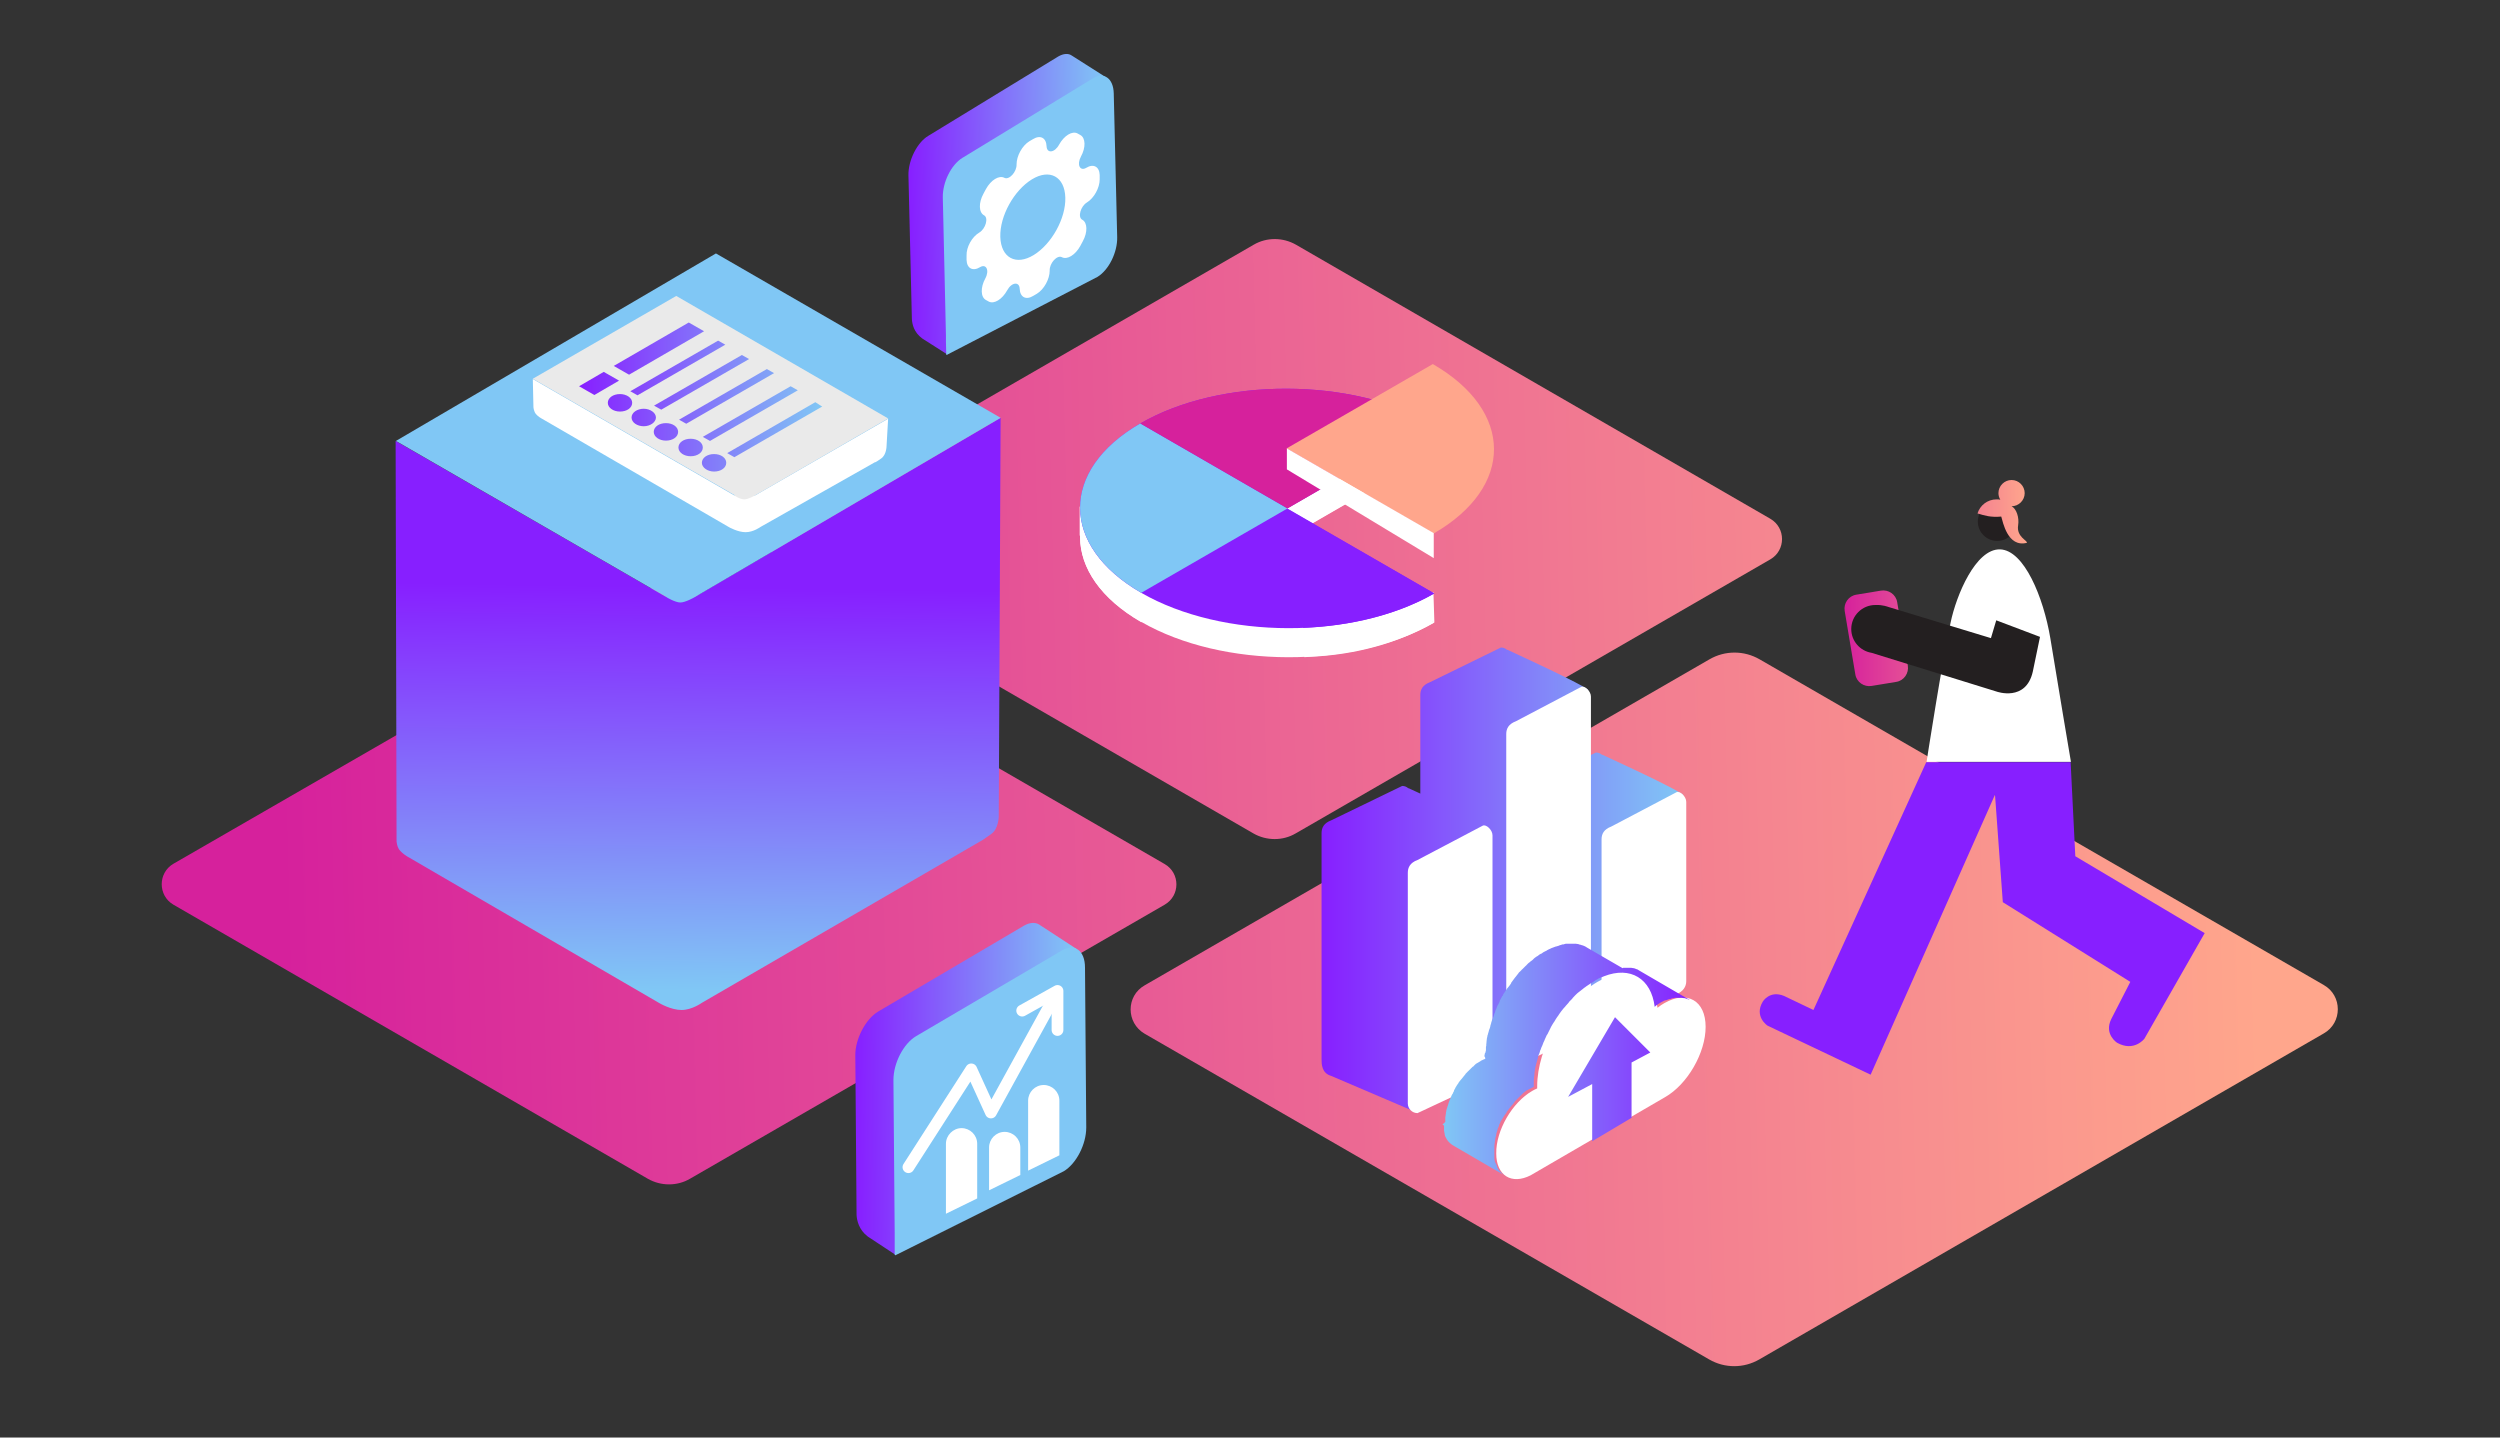
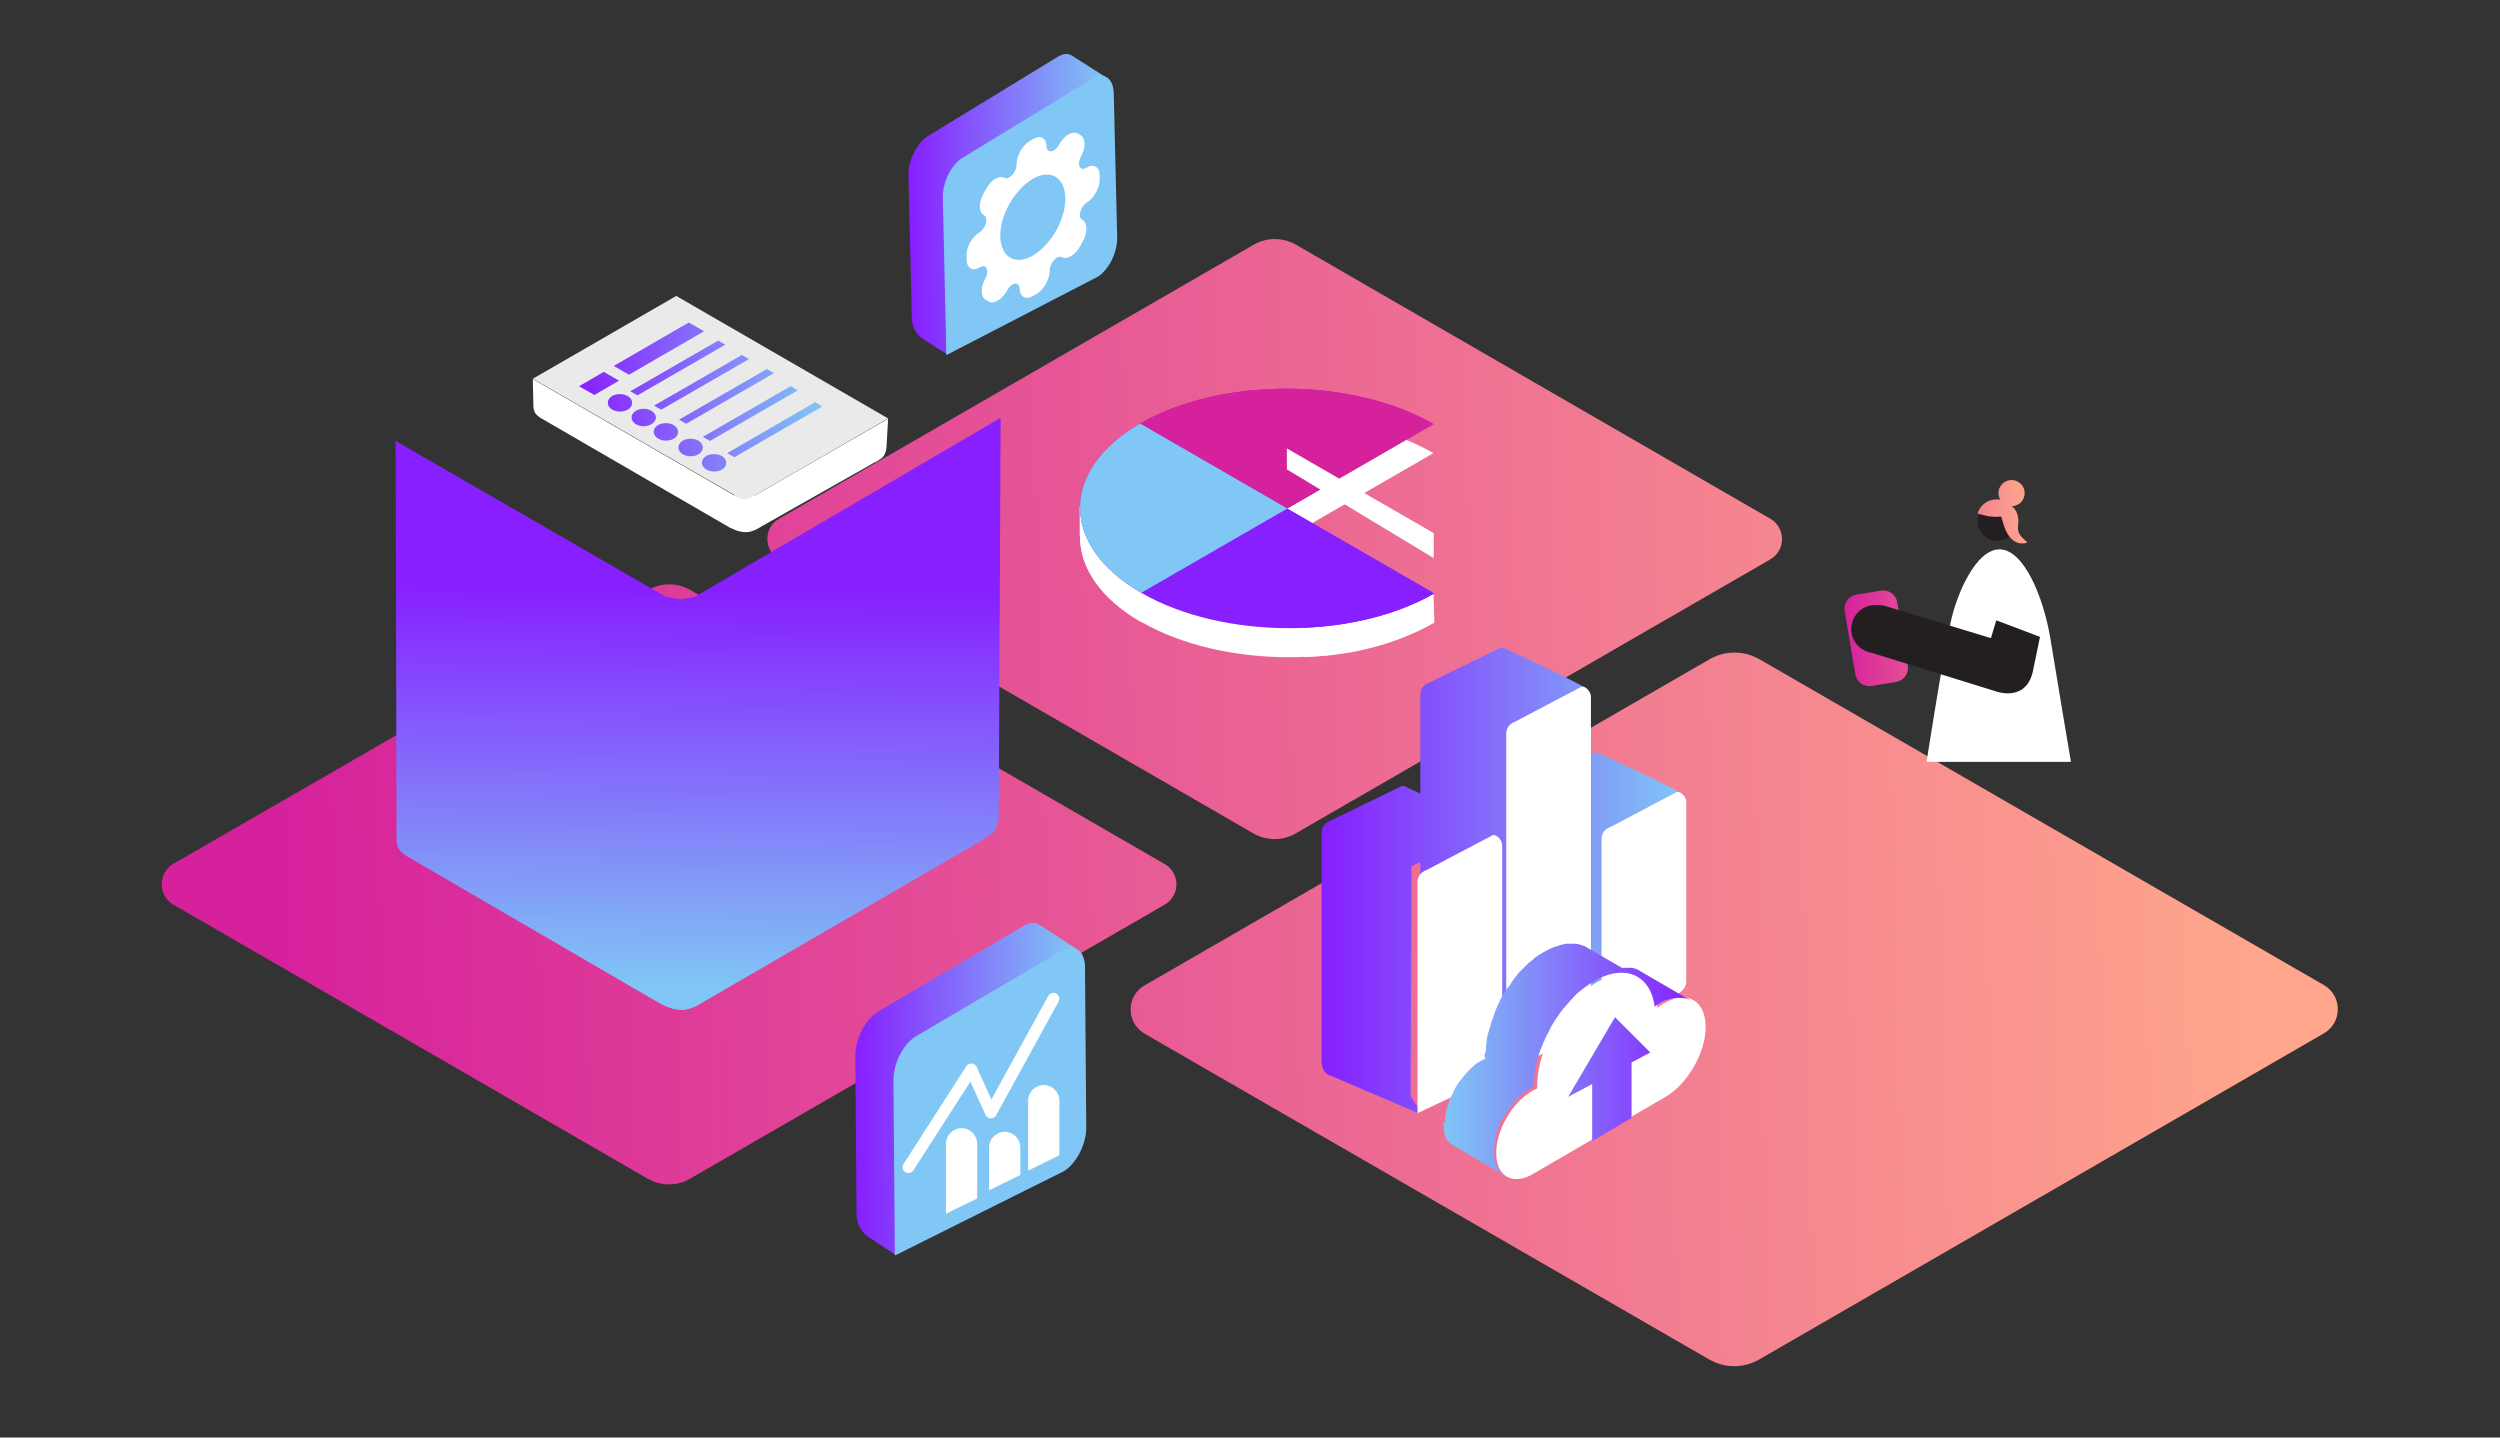
<svg xmlns="http://www.w3.org/2000/svg" version="1.1" id="Layer_1" x="0px" y="0px" viewBox="0 0 800 460" style="enable-background:new 0 0 800 460;" xml:space="preserve">
  <rect x="0" y="0" width="800" height="460" fill="#333333" stroke="none" />
  <style type="text/css">
	.st0{display:none;}
	.st1{display:inline;fill:#871FFF;}
	.st2{fill:url(#SVGID_1_);}
	.st3{fill:url(#SVGID_2_);}
	.st4{fill:url(#SVGID_3_);}
	.st5{fill:#80C7F5;}
	.st6{fill:#FFFFFF;}
	.st7{fill:#EAEAEA;}
	.st8{fill:url(#SVGID_4_);}
	.st9{fill:url(#SVGID_5_);}
	.st10{fill:none;stroke:#FFFFFF;stroke-width:3.762;stroke-linecap:round;stroke-linejoin:round;stroke-miterlimit:10;}
	.st11{fill:#871FFF;}
	.st12{fill:#D6219C;}
	.st13{fill:#FFA68C;}
	.st14{fill:url(#SVGID_6_);}
	.st15{fill:#231F20;}
	.st16{fill:url(#SVGID_7_);}
	.st17{fill:url(#SVGID_8_);}
	.st18{fill:url(#SVGID_9_);}
	.st19{fill:url(#SVGID_10_);}
</style>
  <g id="Layer_1_1_" class="st0">
    <rect x="-7.2" y="-175.2" class="st1" width="814.5" height="814.5" />
  </g>
  <g id="Layer_2_1_">
    <linearGradient id="SVGID_1_" gradientUnits="userSpaceOnUse" x1="87.483" y1="285.446" x2="720.438" y2="301.356" gradientTransform="matrix(1 0 0 -1 0 466)">
      <stop offset="0" style="stop-color:#D6219C" />
      <stop offset="0.998" style="stop-color:#FFA68C" />
    </linearGradient>
    <path class="st2" d="M249.3,179l151.8,87.7c4.2,2.4,9.4,2.4,13.5,0L566.5,179c5-2.9,5-10.1,0-13L414.7,78.3   c-4.2-2.4-9.4-2.4-13.5,0L249.3,166C244.3,168.8,244.3,176.1,249.3,179z" />
    <linearGradient id="SVGID_2_" gradientUnits="userSpaceOnUse" x1="90.136" y1="179.884" x2="723.091" y2="195.793" gradientTransform="matrix(1 0 0 -1 0 466)">
      <stop offset="0" style="stop-color:#D6219C" />
      <stop offset="0.998" style="stop-color:#FFA68C" />
    </linearGradient>
    <path class="st3" d="M55.5,289.5l151.8,87.7c4.2,2.4,9.4,2.4,13.5,0l151.9-87.7c5-2.9,5-10.1,0-13l-151.8-87.7   c-4.2-2.4-9.4-2.4-13.5,0L55.5,276.4C50.5,279.3,50.5,286.6,55.5,289.5z" />
    <linearGradient id="SVGID_3_" gradientUnits="userSpaceOnUse" x1="223.289" y1="278.271" x2="221.482" y2="149.106" gradientTransform="matrix(1 0 0 -1 0 466)">
      <stop offset="8.011200e-04" style="stop-color:#871FFF" />
      <stop offset="1" style="stop-color:#80C7F5" />
    </linearGradient>
    <path class="st4" d="M317.3,266.8c2.2-1.6,2.3-5.4,2.3-5.4l0.6-127.7L222.3,191l-4.4,0.8l-4.8-0.8l-86.5-49.9l0.3,128.1   c0,0,0.1,2,1.2,3.1c0.8,0.9,2.1,1.7,2.1,1.7l80.8,47c0,0,3.7,2.2,7.1,2.2c3.3,0,6.5-2.3,6.5-2.3l90-52.2   C314.6,268.7,316.4,267.4,317.3,266.8z" />
-     <path class="st5" d="M217.7,192.8c1.6,0,4.4-1.6,4.4-1.6l98.1-57.5l-91.1-52.6l-102.4,60l86.6,50   C213.2,191.1,216.1,192.8,217.7,192.8z" />
    <g>
      <path class="st6" d="M282,146.7c1.7-1.2,1.7-4,1.7-4l0.5-8.7l-42.5,24.5l-3.3,0.6l-3.5-0.6l-64.4-37.2l0.2,9c0,0,0.1,1.5,0.9,2.3    c0.6,0.7,1.5,1.2,1.5,1.2l60.2,34.9c0,0,2.8,1.6,5.3,1.6s4.8-1.7,4.8-1.7l36.6-20.7C280,148.1,281.3,147.2,282,146.7z" />
      <path class="st7" d="M238.2,159.8c1.2,0,3.3-1.2,3.3-1.2l42.7-24.7l-67.8-39.2l-45.9,26.5l64.5,37.2    C234.8,158.6,236.9,159.8,238.2,159.8z" />
      <linearGradient id="SVGID_4_" gradientUnits="userSpaceOnUse" x1="185.3" y1="338.95" x2="263.205" y2="338.95" gradientTransform="matrix(1 0 0 -1 0 466)">
        <stop offset="8.011200e-04" style="stop-color:#871FFF" />
        <stop offset="1" style="stop-color:#80C7F5" />
      </linearGradient>
      <path class="st8" d="M201.3,119.9l-4.9-2.8l24-13.9l4.9,2.8L201.3,119.9z M193.2,119l-7.9,4.6l4.9,2.8l7.9-4.6L193.2,119z     M204,126.5l28.1-16.2l-2.3-1.3l-28.1,16.2L204,126.5z M211.6,131.1l28.1-16.2l-2.3-1.3l-28.1,16.2L211.6,131.1z M219.6,135.6    l28.1-16.2l-2.3-1.3l-28.1,16.2L219.6,135.6z M227.2,141.1l28.1-16.2l-2.3-1.3l-28.1,16.2L227.2,141.1z M260.9,128.7L232.7,145    l2.3,1.3l28.1-16.2L260.9,128.7z M198.4,126.1c-2.2,0-3.9,1.2-3.9,2.8s1.8,2.8,3.9,2.8c2.2,0,3.9-1.2,3.9-2.8    S200.5,126.1,198.4,126.1z M209.9,133.6c0-1.5-1.8-2.8-3.9-2.8s-3.9,1.2-3.9,2.8s1.8,2.8,3.9,2.8S209.9,135.1,209.9,133.6z     M213.1,135.4c-2.2,0-3.9,1.2-3.9,2.8s1.8,2.8,3.9,2.8c2.2,0,3.9-1.2,3.9-2.8S215.3,135.4,213.1,135.4z M221,140.4    c-2.2,0-3.9,1.2-3.9,2.8s1.8,2.8,3.9,2.8c2.2,0,3.9-1.2,3.9-2.8S223.2,140.4,221,140.4z M228.5,145.3c-2.2,0-3.9,1.2-3.9,2.8    c0,1.5,1.8,2.8,3.9,2.8c2.2,0,3.9-1.2,3.9-2.8S230.7,145.3,228.5,145.3z" />
    </g>
    <g>
      <linearGradient id="SVGID_5_" gradientUnits="userSpaceOnUse" x1="262.92" y1="121.214" x2="333.89" y2="121.214" gradientTransform="matrix(1 -7.920933e-03 -7.920933e-03 -1 11.918 471.987)">
        <stop offset="8.011200e-04" style="stop-color:#871FFF" />
        <stop offset="1" style="stop-color:#80C7F5" />
      </linearGradient>
      <path class="st9" d="M281,323.7l46.7-27.5c1.9-1.1,3.7-1.1,4.9-0.3l0,0l11.8,7.7c0,0-3.2,4.7-5.4,10.2l0.3,42.3    c0,5.4-3.1,11.6-7.1,14l-37.9,22.3c-3.5,6-7.8,9.1-7.8,9.1l-8.8-5.8c-2.9-2.2-3.5-5.2-3.6-6.9l-0.4-51.2    C273.7,332.4,277,326.1,281,323.7z" />
      <path class="st5" d="M286.5,401.7l53.9-26.9c4-2.4,7.2-8.6,7.2-14l-0.4-51.2c0-5.4-3.3-7.8-7.3-5.5l-46.8,27.5    c-4,2.4-7.2,8.6-7.2,14l0.4,48.9v2.3c0-0.1,0,4.7,0,4.7C286.4,401.6,286.5,401.7,286.5,401.7z" />
-       <polyline class="st10" points="327.1,323.4 338.4,317.1 338.4,329.6   " />
      <polyline class="st10" points="290.7,373.5 310.8,342.2 317.1,356 337.1,319.6   " />
      <path class="st6" d="M312.7,383.5V366c0-2.8-2.3-5-5-5s-5,2.3-5,5v22.4L312.7,383.5z" />
      <path class="st6" d="M326.5,376v-8.8c0-2.8-2.3-5-5-5c-2.8,0-5,2.3-5,5v13.7L326.5,376z" />
      <path class="st6" d="M339,369.7v-17.5c0-2.8-2.3-5-5-5c-2.8,0-5,2.3-5,5v22.4L339,369.7z" />
    </g>
    <path class="st6" d="M459,199.2c-25.8,14.9-67.8,14.8-93.8-0.2s-26.1-39.3-0.3-54.2c25.8-14.9,67.8-14.8,93.8,0.2l-46.8,27   L459,199.2z" />
    <path class="st6" d="M411.8,172.1L411.8,172.1l47.1,27.1c-11.1,6.4-24.9,10.4-40.1,11l-1.4,0.1L417,201   C415.2,191.6,412.6,177.7,411.8,172.1z" />
    <polygon class="st6" points="458.7,189.5 459,199.2 440.7,191.2  " />
    <path class="st6" d="M365.2,199.1c-26-15-26.1-39.3-0.3-54.2l47.1,27.2L365.2,199.1z" />
-     <path class="st6" d="M458.7,145.1c-26-15-68-15.1-93.8-0.2l47.1,27.2L458.7,145.1z" />
    <path class="st6" d="M411.8,172.1L411.8,172.1l-47-27.2c-6.4,3.7-16,11.6-19.3,17.3v9.2C367,172.4,396.6,171.4,411.8,172.1z" />
    <path class="st11" d="M459,189.9c-25.8,14.9-67.8,14.8-93.8-0.2s-26.1-39.3-0.3-54.2c25.8-14.9,67.8-14.8,93.8,0.2l-46.8,27   L459,189.9z" />
    <path class="st5" d="M365.2,189.7c-26-15-26.1-39.3-0.3-54.2l47.1,27.2L365.2,189.7z" />
    <path class="st12" d="M458.7,135.7c-26-15-68-15.1-93.8-0.2l47.1,27.2L458.7,135.7z" />
-     <path class="st13" d="M458.5,116.5c26,15,26.1,39.3,0.3,54.2l-47.1-27.2L458.5,116.5z" />
    <path class="st11" d="M411.8,162.8L411.8,162.8l47.1,27.1c-11.7,6.7-26.6,10.4-41.9,11C415.3,188.5,413,171.6,411.8,162.8z" />
    <polygon class="st6" points="411.8,143.5 411.8,150.2 458.8,178.6 458.8,170.6  " />
    <g>
      <linearGradient id="SVGID_6_" gradientUnits="userSpaceOnUse" x1="285.407" y1="391.996" x2="349.248" y2="391.996" gradientTransform="matrix(1 -2.313016e-02 -2.313016e-02 -1 14.676 464.536)">
        <stop offset="8.011200e-04" style="stop-color:#871FFF" />
        <stop offset="1" style="stop-color:#80C7F5" />
      </linearGradient>
      <path class="st14" d="M297,43.5l41.6-25.4c1.7-1,3.3-1.1,4.4-0.3l0,0l10.7,6.8c0,0-2.8,4.3-4.7,9.3l0.9,38    c0.1,4.8-2.6,10.5-6.2,12.7L310,105.1c-3.1,5.5-6.9,8.3-6.9,8.3l-8-5.1c-2.7-2-3.2-4.6-3.3-6.2l-1.1-46    C290.6,51.3,293.5,45.6,297,43.5z" />
      <path class="st5" d="M303.1,113.5l48.1-24.9c3.6-2.2,6.4-7.8,6.3-12.7l-1.1-46c-0.1-4.8-3.1-7-6.7-4.8L308,50.5    c-3.6,2.2-6.4,7.8-6.3,12.7l1,44v2.1l0.1,4.3C302.9,113.5,303.1,113.5,303.1,113.5z" />
      <path class="st6" d="M309.3,81.8v1.4c0.1,2.7,2,3.7,4.3,2.3l0,0c2-1.2,3.1,1,1.7,3.6l0,0c-1.6,2.9-1.5,6,0.2,6.9l0.9,0.5    c1.7,0.9,4.3-0.7,5.9-3.6c1.4-2.6,3.9-2.9,4-0.5c0.1,2.7,2,3.7,4.3,2.3l1.2-0.7c2.3-1.4,4.1-4.7,4.1-7.4l0,0    c-0.1-2.4,2.4-5.1,3.9-4.3l0,0c1.7,0.9,4.3-0.7,5.9-3.6l0.8-1.5c1.6-2.9,1.5-6-0.2-6.9l0,0c-1.5-0.8-0.5-4.3,1.5-5.5    c2.3-1.4,4.1-4.7,4.1-7.4V56c-0.1-2.7-2-3.7-4.3-2.3l0,0c-2,1.2-3.1-1-1.7-3.6l0,0c1.6-2.9,1.5-6-0.2-6.9l-0.9-0.5    c-1.7-0.9-4.3,0.7-5.9,3.6l0,0c-1.4,2.6-3.9,2.9-4,0.5l0,0c-0.1-2.7-2-3.7-4.3-2.3l-1.2,0.7c-2.3,1.4-4.1,4.7-4.1,7.4l0,0    c0.1,2.4-2.4,5.1-3.9,4.3l0,0c-1.7-0.9-4.3,0.7-5.9,3.6l-0.8,1.5c-1.6,2.9-1.5,6,0.2,6.9l0,0c1.5,0.8,0.5,4.3-1.5,5.5l0,0    C311,75.8,309.2,79.1,309.3,81.8z M320.1,75.8c-0.2-6.7,4.4-14.9,10.1-18.4s10.5-0.9,10.7,5.8s-4.4,14.9-10.1,18.4    S320.3,82.5,320.1,75.8z" />
    </g>
    <circle class="st15" cx="639.1" cy="166.9" r="6.2" />
    <linearGradient id="SVGID_7_" gradientUnits="userSpaceOnUse" x1="91.356" y1="131.346" x2="724.311" y2="147.256" gradientTransform="matrix(1 0 0 -1 0 466)">
      <stop offset="0" style="stop-color:#D6219C" />
      <stop offset="0.998" style="stop-color:#FFA68C" />
    </linearGradient>
    <path class="st16" d="M366.3,330.8L546.9,435c5,2.9,11.1,2.9,16.1,0l180.6-104.3c6-3.4,6-12.1,0-15.5L563.1,211   c-5-2.9-11.1-2.9-16.1,0L366.3,315.3C360.3,318.7,360.3,327.3,366.3,330.8z" />
    <linearGradient id="SVGID_8_" gradientUnits="userSpaceOnUse" x1="590.239" y1="279.419" x2="648.617" y2="279.419" gradientTransform="matrix(1 0 0 -1 0 466)">
      <stop offset="8.011200e-04" style="stop-color:#D6219C" />
      <stop offset="0.998" style="stop-color:#FFA68C" />
    </linearGradient>
    <path class="st17" d="M632.8,164.3c0.8-2.6,3.2-4.5,6.1-4.5c0.4,0,0.8,0,1.2,0.1c-0.4-0.6-0.6-1.4-0.6-2.1c0-2.3,1.9-4.2,4.2-4.2   s4.2,1.9,4.2,4.2c0,2.3-1.9,4.2-4.2,4.2c1.6,0.8,2.5,3.7,2.1,6.1c-0.6,3.7,3.1,4.9,2.8,5.6c-6.2,1.6-7.7-6.8-8.2-8.4   C637,165.6,635.1,165,632.8,164.3z M593.7,215.8c0.4,2.5,2.8,4.1,5.2,3.7l7.9-1.3c2.5-0.4,4.1-2.8,3.7-5.2l-3.4-20.3   c-0.4-2.5-2.8-4.1-5.2-3.7l-7.9,1.3c-2.5,0.4-4.1,2.8-3.7,5.2L593.7,215.8z" />
-     <path class="st11" d="M664.1,274l-1.5-30.1h-46.2l-36.1,79.3l-9.4-4.5c-4.6-1.9-6.8,1.8-6.8,1.8c-2.9,4.8,1.5,7.7,1.5,7.7l33,15.7   l39.8-89.6l2.5,34.4l40.8,25.5l-6.1,11.9c-2.4,4.9,1.9,7.6,1.9,7.6c5.4,3,8.7-1.3,8.7-1.3l19.3-33.8L664.1,274z" />
    <linearGradient id="SVGID_9_" gradientUnits="userSpaceOnUse" x1="422.9" y1="184.35" x2="538.7" y2="184.35" gradientTransform="matrix(1 0 0 -1 0 466)">
      <stop offset="8.011200e-04" style="stop-color:#871FFF" />
      <stop offset="1" style="stop-color:#80C7F5" />
    </linearGradient>
    <path class="st18" d="M513.7,266.6l-0.3,55.6c0,1.7,4.3,4.9,2.2,5.7L488,316.1c-3.1-0.9-3.1-3.8-3.1-5.5V256c0-1.7,0.7-3.2,3.1-4.1   l22.7-11.1c0.8,0,1.5,0.3,2,0.8v-0.1c0,0,25.2,11.5,26,13L513.7,266.6z M508.3,220.9c-0.8-1.5-26-13-26-13v0.1   c-0.5-0.5-1.2-0.8-2-0.8l-22.7,11.1c-2.4,0.9-3.1,2.4-3.1,4.1V324c0,1.7,0,4.6,3.1,5.5l27.6,11.8c2.1-0.8-2.2-4-2.2-5.7l0.3-102.6   L508.3,220.9z M476.7,265.2c-0.8-1.5-26-13-26-13v0.1c-0.5-0.5-1.2-0.8-2-0.8l-22.7,11c-2.4,0.9-3.1,2.4-3.1,4.1v72.2   c0,1.7,0,4.6,3.1,5.5l27.6,11.8c2.1-0.8-2.2-4-2.2-5.7l0.3-73.2L476.7,265.2z" />
    <path class="st6" d="M536.5,318.1l-20.9,9.8c-1.7,0-3.1-1.4-3.1-3.1v-56.2c0-1.7,0.7-3.2,3.1-4.1l20.9-11c1.1-0.5,3.1,1.4,3.1,3.1   V314C539.6,315.7,538.6,317.3,536.5,318.1z" />
    <path class="st6" d="M506,331.4l-20.9,9.8c-1.7,0-3.1-1.4-3.1-3.1V234.9c0-1.7,0.7-3.2,3.1-4.1l20.9-11c1.1-0.5,3.1,1.4,3.1,3.1   v104.4C509.1,329,508.1,330.6,506,331.4z" />
-     <path class="st6" d="M474.5,346.4l-20.9,9.8c-1.7,0-3.1-1.4-3.1-3.1v-73.8c0-1.7,0.7-3.2,3.1-4.1l20.9-11c1.1-0.5,3.1,1.4,3.1,3.1   v75C477.5,344,476.5,345.6,474.5,346.4z" />
+     <path class="st6" d="M474.5,346.4l-20.9,9.8v-73.8c0-1.7,0.7-3.2,3.1-4.1l20.9-11c1.1-0.5,3.1,1.4,3.1,3.1   v75C477.5,344,476.5,345.6,474.5,346.4z" />
    <path class="st6" d="M616.5,243.8h46.2c0,0-4.6-27.2-6.6-39.6c-2.2-13.1-8.4-28.2-16.1-28.4l0,0c-7.8-0.2-14,14.7-15.8,23.4   C621.7,210.3,616.5,243.8,616.5,243.8z" />
    <path class="st15" d="M592.4,201.3c0-4.3,3.5-7.7,7.7-7.7c0.1,0,0.1,0,0.2,0c2.1-0.1,3.9,0.6,3.9,0.6l32.9,10l1.7-5.7l14,5.3   l-2.3,11.1c-2.2,9.8-11.6,6.4-11.6,6.4l-40-12.4C595.2,208.3,592.4,205.1,592.4,201.3z" />
    <g>
      <path class="st6" d="M511.2,314.2c-10.7,6.2-19.3,21.1-19.3,33.4c0,0.3,0,0.5,0,0.7c-0.5,0.2-1.1,0.5-1.6,0.8    c-6.4,3.7-11.6,12.6-11.5,20c0,7.1,4.9,10.1,11,7l43-25c7.2-4.1,13-14.2,13-22.5c0-8.4-5.9-11.8-13.2-7.6    c-0.7,0.4-1.5,0.9-2.2,1.5C529.2,312.3,521,308.5,511.2,314.2z" />
      <linearGradient id="SVGID_10_" gradientUnits="userSpaceOnUse" x1="-1657.709" y1="126.95" x2="-1577.862" y2="126.95" gradientTransform="matrix(-1 0 0 -1 -1115.809 466)">
        <stop offset="8.011200e-04" style="stop-color:#871FFF" />
        <stop offset="1" style="stop-color:#80C7F5" />
      </linearGradient>
      <path class="st19" d="M462.3,359.1h0.1l0.1-0.1c0-0.1,0-0.1,0-0.2c0-0.1,0-0.2,0-0.2c0-0.1,0-0.1,0-0.2c0-0.1,0-0.1,0-0.2v-0.1    c0-0.1,0-0.2,0-0.3s0-0.1,0-0.2c0,0,0,0,0-0.1c0-0.2,0.1-0.4,0.1-0.6l0,0v-0.1c0-0.2,0.1-0.3,0.1-0.5v-0.1c0-0.1,0-0.2,0-0.2    c0-0.1,0-0.2,0.1-0.3c0-0.1,0-0.1,0-0.2c0-0.1,0-0.2,0.1-0.3c0-0.1,0-0.1,0-0.2c0-0.1,0-0.2,0.1-0.2c0-0.1,0-0.2,0.1-0.3v-0.1    c0-0.1,0.1-0.2,0.1-0.3s0-0.1,0.1-0.2c0,0,0,0,0-0.1c0.1-0.2,0.1-0.4,0.2-0.6l0,0c0,0,0,0,0-0.1c0.1-0.2,0.1-0.4,0.2-0.5v-0.1    c0-0.1,0.1-0.1,0.1-0.2c0-0.1,0.1-0.2,0.1-0.3s0-0.1,0.1-0.2c0-0.1,0.1-0.1,0.1-0.2c0-0.1,0-0.1,0.1-0.2c0-0.1,0.1-0.2,0.1-0.3    s0-0.1,0.1-0.2c0,0,0,0,0-0.1c0.1-0.2,0.2-0.4,0.3-0.6l0,0c0,0,0-0.1,0.1-0.1c0.1-0.1,0.1-0.3,0.2-0.4c0,0,0,0,0-0.1    c0.1-0.1,0.1-0.2,0.2-0.3c0-0.1,0.1-0.2,0.1-0.3c0,0,0,0,0-0.1c0.2-0.3,0.3-0.6,0.5-0.9v-0.1c0,0,0-0.1,0.1-0.1    c0.2-0.4,0.5-0.8,0.8-1.2c0,0,0,0,0-0.1l0.1-0.1c0.2-0.3,0.4-0.6,0.7-0.9l0,0l0,0c0.2-0.2,0.3-0.4,0.5-0.6l0,0    c0.1-0.2,0.3-0.3,0.4-0.5c0,0,0-0.1,0.1-0.1l0,0c0.1-0.2,0.3-0.4,0.4-0.5l0,0c0-0.1,0.1-0.1,0.1-0.2c0.1-0.1,0.2-0.2,0.3-0.3    c0,0,0,0,0.1-0.1s0.1-0.1,0.2-0.2s0.1-0.2,0.2-0.2l0.1-0.1c0.1-0.1,0.1-0.1,0.2-0.2s0.1-0.1,0.2-0.2l0.1-0.1    c0.1-0.1,0.2-0.1,0.2-0.2c0.1-0.1,0.1-0.1,0.2-0.2l0.1-0.1c0.1-0.1,0.2-0.1,0.2-0.2l0.1-0.1c0.1,0,0.1-0.1,0.2-0.1    c0.1-0.1,0.2-0.1,0.2-0.2l0.1-0.1c0.1-0.1,0.1-0.1,0.2-0.2s0.1-0.1,0.2-0.2c0,0,0.1,0,0.1-0.1c0.1-0.1,0.2-0.1,0.3-0.2    c0.1,0,0.1-0.1,0.2-0.1l0,0c0.2-0.1,0.3-0.2,0.5-0.3l0,0l0,0c0.2-0.1,0.3-0.2,0.5-0.3c0,0,0.1,0,0.1-0.1c0.1-0.1,0.2-0.1,0.4-0.2    c0.1-0.1,0.3-0.1,0.4-0.2l0,0l0,0c0.2-0.1,0.3-0.1,0.5-0.2c0.1,0,0.1-0.1,0.2-0.1c0-0.2-0.1-0.4-0.1-0.5L475,338l0,0    c0-0.3,0.1-0.6,0.2-0.9l0,0h-0.1l0,0c0-0.1,0.2-0.1,0.2-0.2s0.1-0.2,0.1-0.4c0-0.1,0.1-0.3,0.1-0.4s0-0.2,0-0.3c0-0.1,0-0.2,0-0.4    c0-0.1,0-0.2,0-0.2c0-0.2,0-0.4,0.1-0.5c0-0.1,0-0.2,0-0.3v-0.1c0-0.3,0.1-0.6,0.1-1l0,0v-0.1c0-0.3,0.1-0.5,0.1-0.8v-0.1    c0-0.1,0.1-0.3,0.1-0.4c0-0.2,0.1-0.3,0.1-0.5c0-0.1,0-0.2,0.1-0.3c0-0.1,0.1-0.3,0.1-0.4s0-0.2,0.1-0.3c0-0.1,0.1-0.3,0.1-0.4    s0.1-0.3,0.1-0.4s0-0.1,0.1-0.2c0.1-0.2,0.1-0.4,0.2-0.6c0-0.1,0.1-0.2,0.1-0.4v-0.1c0.1-0.3,0.2-0.7,0.3-1l0,0v-0.1    c0.1-0.3,0.2-0.6,0.3-0.9c0,0,0-0.1,0.1-0.1c0-0.1,0.1-0.2,0.1-0.3c0.1-0.2,0.1-0.3,0.2-0.5c0-0.1,0.1-0.2,0.1-0.3    c0-0.1,0.1-0.2,0.1-0.4c0-0.1,0.1-0.2,0.1-0.3c0.1-0.2,0.2-0.4,0.2-0.5s0.1-0.2,0.1-0.3v-0.1c0.1-0.3,0.3-0.6,0.4-0.9l0,0    c0-0.1,0.1-0.2,0.1-0.3c0.1-0.2,0.2-0.5,0.3-0.7c0,0,0-0.1,0.1-0.1c0.1-0.2,0.2-0.4,0.3-0.6c0.1-0.2,0.2-0.3,0.2-0.5v-0.1    c0.3-0.5,0.5-1,0.8-1.5c0,0,0-0.1,0.1-0.1c0.1-0.1,0.2-0.2,0.2-0.4c0.1-0.2,0.2-0.4,0.4-0.6c0.1-0.2,0.2-0.4,0.3-0.5    c0.1-0.2,0.3-0.4,0.4-0.6c0-0.1,0.1-0.1,0.1-0.2s0.2-0.1,0.2-0.2c0.4-0.5,0.9-1.1,1.2-1.6l0,0h-0.1c0.3-0.4,0.5-0.7,0.8-1.1l0,0    c0.2-0.3,0.4-0.5,0.6-0.8l0.1-0.1l0,0c0.2-0.3,0.5-0.6,0.7-0.9l0,0c0.1-0.1,0.2-0.2,0.2-0.3c0.2-0.2,0.3-0.4,0.5-0.5l0.1-0.1    c0.1-0.1,0.2-0.2,0.3-0.3c0.1-0.1,0.2-0.3,0.4-0.4l0.1-0.1c0.1-0.1,0.2-0.2,0.4-0.4c0.1-0.1,0.2-0.2,0.3-0.3    c0.1-0.1,0.1-0.1,0.2-0.2s0.3-0.2,0.4-0.4c0.1-0.1,0.2-0.2,0.3-0.3c0.1-0.1,0.1-0.1,0.2-0.2s0.3-0.2,0.4-0.3    c0.1-0.1,0.2-0.1,0.2-0.2c0.1-0.1,0.2-0.1,0.3-0.2c0.1-0.1,0.3-0.2,0.4-0.3c0.1-0.1,0.1-0.1,0.2-0.2s0.2-0.2,0.3-0.3    c0.1-0.1,0.2-0.2,0.4-0.3l0.1-0.1c0.1-0.1,0.3-0.2,0.5-0.3c0.1-0.1,0.2-0.1,0.3-0.2c0,0,0.1,0,0.1-0.1c0.3-0.2,0.5-0.4,0.8-0.5    l0,0c0,0,0,0,0.1,0c0.2-0.2,0.5-0.3,0.7-0.5c0.1,0,0.1-0.1,0.2-0.1c0.2-0.1,0.4-0.2,0.6-0.3c0.1,0,0.2-0.1,0.2-0.1    c0.1-0.1,0.2-0.1,0.3-0.2c0.1,0,0.2-0.1,0.2-0.1c0.1-0.1,0.3-0.1,0.4-0.2c0.1,0,0.2-0.1,0.3-0.1c0,0,0.1,0,0.1-0.1    c0.3-0.1,0.5-0.2,0.8-0.3c0.3-0.1,0.5-0.2,0.8-0.3h0.1c0.1,0,0.2-0.1,0.3-0.1c0.1,0,0.3-0.1,0.4-0.1s0.1,0,0.2-0.1    c0.1,0,0.2-0.1,0.3-0.1c0.1,0,0.2-0.1,0.3-0.1c0.1,0,0.2,0,0.3-0.1c0.1,0,0.2-0.1,0.4-0.1c0.1,0,0.1,0,0.2,0s0.2,0,0.3-0.1    c0.1,0,0.2,0,0.4-0.1h0.1c0.1,0,0.2,0,0.3,0c0.1,0,0.3,0,0.4,0h0.1c0.1,0,0.2,0,0.3,0c0.2,0,0.3,0,0.5,0h0.1c0.1,0,0.1,0,0.2,0    c0.2,0,0.4,0,0.6,0c0.1,0,0.1,0,0.2,0s0.2,0,0.3,0c0.1,0,0.1,0,0.2,0c0.2,0,0.4,0.1,0.7,0.1l0,0c0.1,0,0.2,0,0.2,0.1    c0.2,0,0.3,0.1,0.5,0.1c0.1,0,0.2,0.1,0.3,0.1c0.1,0,0.2,0.1,0.3,0.1h0.1c0.2,0.1,0.3,0.1,0.5,0.2c0.1,0,0.2,0.1,0.2,0.1    c0.2,0.1,0.5,0.2,0.7,0.4l11.4,6.6l0,0c0.1,0,0.2,0,0.2-0.1h0.1c0.1,0,0.1,0,0.2,0c0.1,0,0.2,0,0.3,0h0.1c0.1,0,0.1,0,0.2,0    c0.1,0,0.2,0,0.3,0h0.1c0.1,0,0.1,0,0.2,0c0.1,0,0.2,0,0.3,0h0.1h0.1c0.1,0,0.3,0,0.4,0h0.1h0.1c0.2,0,0.4,0.1,0.6,0.1l0,0l0,0    h0.1c0.1,0,0.2,0.1,0.4,0.1c0.1,0,0.1,0,0.2,0.1c0.1,0,0.2,0,0.2,0.1c0,0,0,0,0.1,0s0.2,0.1,0.3,0.1s0.1,0,0.2,0.1    c0.2,0.1,0.3,0.2,0.5,0.3l16.3,9.5l0,0c-0.2-0.1-0.3-0.2-0.5-0.2c-0.1,0-0.1,0-0.2-0.1c-0.1,0-0.1-0.1-0.2-0.1h-0.1l0,0    c-0.1,0-0.2-0.1-0.3-0.1s-0.1,0-0.2-0.1c-0.1,0-0.2-0.1-0.4-0.1h-0.1l0,0c0,0,0,0-0.1,0c-0.2,0-0.4-0.1-0.6-0.1    c-0.1,0-0.1,0-0.2,0h-0.1c-0.1,0-0.1,0-0.2,0h-0.1c-0.1,0-0.2,0-0.2,0c-0.1,0-0.2,0-0.3,0s-0.2,0-0.3,0l0,0h-0.1h-0.1    c-0.1,0-0.2,0-0.3,0s-0.2,0-0.3,0s-0.2,0-0.3,0.1c0,0,0,0-0.1,0h-0.1c0,0,0,0-0.1,0s-0.2,0.1-0.4,0.1c-0.1,0-0.2,0-0.2,0.1    c-0.1,0-0.3,0.1-0.4,0.1h-0.1h-0.1l0,0c-0.2,0.1-0.4,0.1-0.6,0.2l0,0c-0.2,0.1-0.4,0.2-0.6,0.2l0,0h-0.1h-0.1    c-0.1,0.1-0.3,0.1-0.4,0.2c-0.1,0-0.1,0.1-0.2,0.1c-0.2,0.1-0.4,0.2-0.6,0.3l0,0c-0.3,0.2-0.7,0.4-1,0.6l0,0l0,0    c0,0-0.1,0-0.1,0.1l0,0c-0.4,0.2-0.7,0.5-1,0.8c-1.1-9.1-7.8-13.1-16.2-9.8c-0.4,0.2-0.8,0.3-1,0.4c-0.1,0-0.2,0.1-0.3,0.1    c-0.2,0.1-0.4,0.2-0.6,0.3c-0.1,0.1-0.2,0.1-0.3,0.2c-0.3,0.1-0.6,0.3-0.8,0.5c-0.3,0.2-0.6,0.4-0.9,0.6c0,0,0,0-0.1,0    c-0.3,0.2-0.6,0.4-0.9,0.6l0,0c-0.1,0.1-0.2,0.1-0.3,0.2l0,0c-0.2,0.1-0.4,0.3-0.6,0.4l0,0c-0.1,0.1-0.2,0.2-0.4,0.3l0,0    c-0.2,0.1-0.4,0.3-0.5,0.4l0,0c-0.1,0.1-0.3,0.2-0.4,0.3l0,0c-0.2,0.1-0.3,0.3-0.5,0.4l0,0c-0.1,0.1-0.3,0.2-0.4,0.3l0,0    c-0.2,0.1-0.3,0.3-0.5,0.4l0,0c-0.4,0.4-0.9,0.8-1.3,1.3c-0.2,0.2-0.3,0.3-0.4,0.5l0,0c-0.1,0.1-0.2,0.2-0.3,0.3l0,0    c-0.2,0.2-0.4,0.4-0.6,0.6l0,0c-0.1,0.1-0.2,0.2-0.2,0.3l0,0c-0.3,0.3-0.5,0.6-0.8,0.9l0,0l-0.1,0.1l0,0c-0.2,0.3-0.4,0.5-0.7,0.8    l0,0c-0.3,0.3-0.5,0.7-0.8,1l0,0l0,0c-0.4,0.5-0.7,1-1.1,1.6l0,0c-0.1,0.1-0.2,0.2-0.3,0.4l0,0c-0.1,0.2-0.3,0.4-0.4,0.6l0,0    c-0.1,0.2-0.2,0.4-0.3,0.5l0,0c-0.1,0.2-0.2,0.4-0.4,0.6l0,0c-0.1,0.2-0.2,0.3-0.3,0.5l0,0c-0.3,0.5-0.6,1-0.8,1.5l0,0    c-0.1,0.2-0.2,0.4-0.3,0.6l0,0c-0.1,0.2-0.2,0.4-0.3,0.6l0,0c-0.1,0.2-0.2,0.5-0.4,0.7c-0.1,0.1-0.1,0.2-0.2,0.4l0,0    c-0.2,0.4-0.3,0.7-0.5,1.1l0,0c0,0.1-0.1,0.2-0.1,0.3l0,0c-0.1,0.2-0.2,0.4-0.3,0.6c-0.2,0.6-0.4,1.1-0.7,1.7l0,0    c-0.1,0.3-0.2,0.7-0.4,1l0,0c0,0,0,0,0,0.1l0,0c-0.1,0.4-0.2,0.7-0.4,1.1l0,0c0,0.1-0.1,0.2-0.1,0.3l0,0c0,0.1-0.1,0.3-0.1,0.4    c-0.1,0.3-0.1,0.5-0.2,0.8l0,0c-0.1,0.2-0.1,0.5-0.2,0.7l0,0c-0.1,0.2-0.1,0.5-0.2,0.7c0,0.1-0.1,0.3-0.1,0.4l0,0    c0,0.1-0.1,0.3-0.1,0.4l0,0c-0.1,0.3-0.1,0.6-0.2,1l0,0c-0.1,0.6-0.2,1.2-0.2,1.8c0,0.2,0,0.4-0.1,0.6l0,0    c-0.1,0.8-0.1,1.7-0.1,2.5c0,0.3,0,0.5,0,0.7c-0.5,0.2-1.1,0.5-1.6,0.8c-0.2,0.1-0.4,0.2-0.6,0.3l0,0c-0.2,0.1-0.4,0.2-0.5,0.4    l0,0c0,0,0,0-0.1,0c0,0-0.1,0-0.1,0.1c-0.1,0.1-0.2,0.2-0.4,0.3c-0.1,0.1-0.1,0.1-0.2,0.2c-0.1,0.1-0.2,0.2-0.3,0.3l0,0l-0.1,0.1    c0,0,0,0-0.1,0.1s-0.2,0.2-0.3,0.3c-0.1,0.1-0.2,0.1-0.2,0.2c-0.1,0.1-0.2,0.2-0.3,0.3c0,0-0.1,0-0.1,0.1l-0.1,0.1l0,0    c-0.1,0.1-0.2,0.2-0.3,0.3c-0.1,0.1-0.1,0.1-0.2,0.2c-0.1,0.1-0.2,0.2-0.3,0.3l-0.1,0.1l-0.1,0.1l0,0c-0.1,0.1-0.2,0.3-0.3,0.4    c0,0.1-0.1,0.1-0.1,0.2c-0.2,0.2-0.3,0.4-0.5,0.6l0,0l0,0c0,0,0,0-0.1,0.1c-0.1,0.2-0.3,0.3-0.4,0.5c-0.2,0.2-0.3,0.4-0.5,0.6l0,0    l0,0c-0.2,0.3-0.4,0.6-0.7,0.9c0,0.1-0.1,0.1-0.1,0.2c0,0,0,0,0,0.1c-0.2,0.2-0.3,0.5-0.5,0.7c-0.1,0.1-0.2,0.3-0.3,0.4    c0,0.1-0.1,0.1-0.1,0.2l0,0c-0.1,0.1-0.1,0.2-0.2,0.3c-0.1,0.2-0.2,0.4-0.3,0.5c-0.1,0.1-0.1,0.2-0.2,0.3c0,0.1-0.1,0.1-0.1,0.2    c0,0,0,0.1-0.1,0.1l0,0c-0.1,0.2-0.2,0.3-0.2,0.5c0,0.1,0,0.1-0.1,0.2c-0.1,0.2-0.2,0.4-0.3,0.6l0,0c0,0,0,0,0,0.1v0.1    c-0.1,0.2-0.1,0.3-0.2,0.5c0,0.1-0.1,0.1-0.1,0.2c-0.1,0.2-0.1,0.3-0.2,0.5v0.1v0.1l0,0c-0.1,0.2-0.1,0.4-0.2,0.6l0,0    c-0.1,0.2-0.1,0.4-0.2,0.7l0,0v0.1v0.1c0,0.2-0.1,0.3-0.1,0.5c0,0.1,0,0.2-0.1,0.3c0,0.1-0.1,0.3-0.1,0.4c0,0,0,0,0,0.1v0.1    c0,0,0,0,0,0.1s-0.1,0.3-0.1,0.4c0,0.1,0,0.2,0,0.2c0,0.2-0.1,0.4-0.1,0.6c0,0,0,0,0,0.1l0,0l0,0c0,0.2-0.1,0.4-0.1,0.7    c0,0.1,0,0.1,0,0.2c0,0.2,0,0.3,0,0.5l0,0v0.1c0,0,0,0,0,0.1s0,0.3,0,0.4c0,0.1,0,0.2,0,0.3v0.2l0,0c0,0,0,0,0,0.1s0,0.2,0,0.3    l0,0l0,0c0,0.2,0,0.4,0,0.6c0,0.1,0,0.1,0,0.2c0,0.1,0,0.3,0,0.4l0,0l0,0c0,0.1,0,0.1,0,0.2c0,0.1,0,0.2,0,0.4c0,0.1,0,0.2,0,0.3    s0,0.2,0.1,0.3l0,0v0.1v0.1c0,0.1,0,0.2,0.1,0.3c0,0.1,0.1,0.2,0.1,0.3s0,0.2,0.1,0.2c0,0.1,0,0.1,0.1,0.2c0,0.1,0.1,0.2,0.1,0.2    c0,0.1,0,0.1,0.1,0.2c0,0.1,0.1,0.2,0.1,0.3s0.1,0.1,0.1,0.2v0.1c0,0,0,0,0,0.1c0.1,0.1,0.1,0.3,0.2,0.4c0.1,0.1,0.1,0.2,0.2,0.3    l0,0l0,0c0.1,0.2,0.2,0.4,0.4,0.5c0,0,0,0.1,0.1,0.1c0,0.1,0.1,0.1,0.1,0.2c0.1,0.1,0.2,0.2,0.3,0.3l0,0l0.1,0.1    c0.1,0.1,0.1,0.1,0.2,0.2l0.1,0.1l0.1,0.1c0.1,0,0.1,0.1,0.2,0.1s0.1,0.1,0.2,0.1c0,0,0.1,0,0.1,0.1l-16.3-9.5    c-0.2-0.1-0.3-0.2-0.5-0.3l-0.1-0.1c-0.2-0.1-0.3-0.3-0.5-0.4l0,0c-0.1-0.1-0.3-0.3-0.4-0.4l-0.1-0.1c-0.1-0.2-0.3-0.3-0.4-0.5    l0,0l0,0c-0.1-0.2-0.3-0.5-0.4-0.7l0,0l0,0c-0.1-0.2-0.2-0.4-0.3-0.6l0,0v-0.1c0-0.1-0.1-0.2-0.1-0.4v-0.1v-0.1    c0-0.1-0.1-0.2-0.1-0.3v-0.1v-0.1c0-0.1,0-0.2-0.1-0.3v-0.1c0-0.1,0-0.1,0-0.2c0-0.1,0-0.2,0-0.3v-0.1c0-0.1,0-0.1,0-0.2    c0-0.1,0-0.2,0-0.2v-0.1c0-0.1,0-0.2,0-0.3s0-0.1,0-0.2v0.1c0-0.2-0.2-0.4-0.2-0.4h-0.2v-0.3C462.1,359.5,462.3,359.3,462.3,359.1    z M541.9,320.1L541.9,320.1L541.9,320.1L541.9,320.1z M509.5,346.9v18.3l12.6-7.5V340l6-3.2l-11.3-11.3l-15,25.5L509.5,346.9z" />
    </g>
  </g>
</svg>